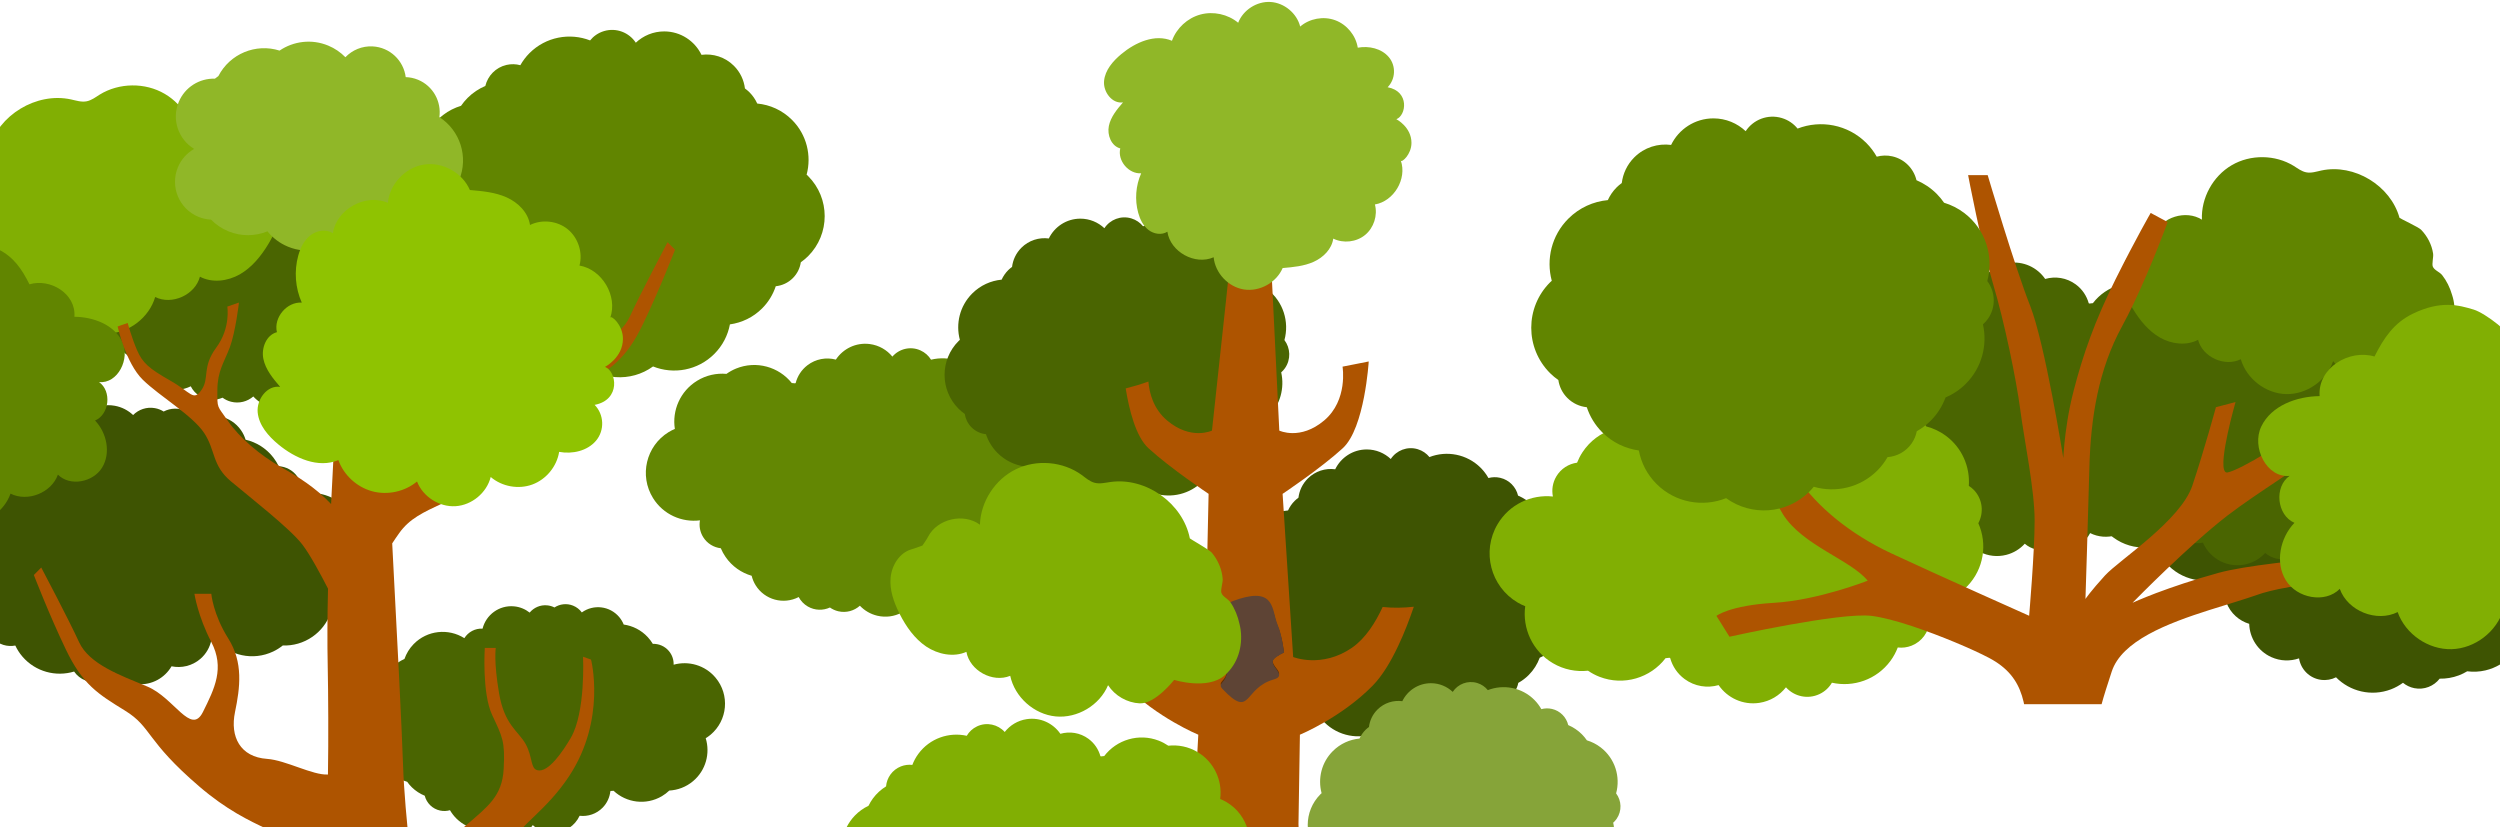
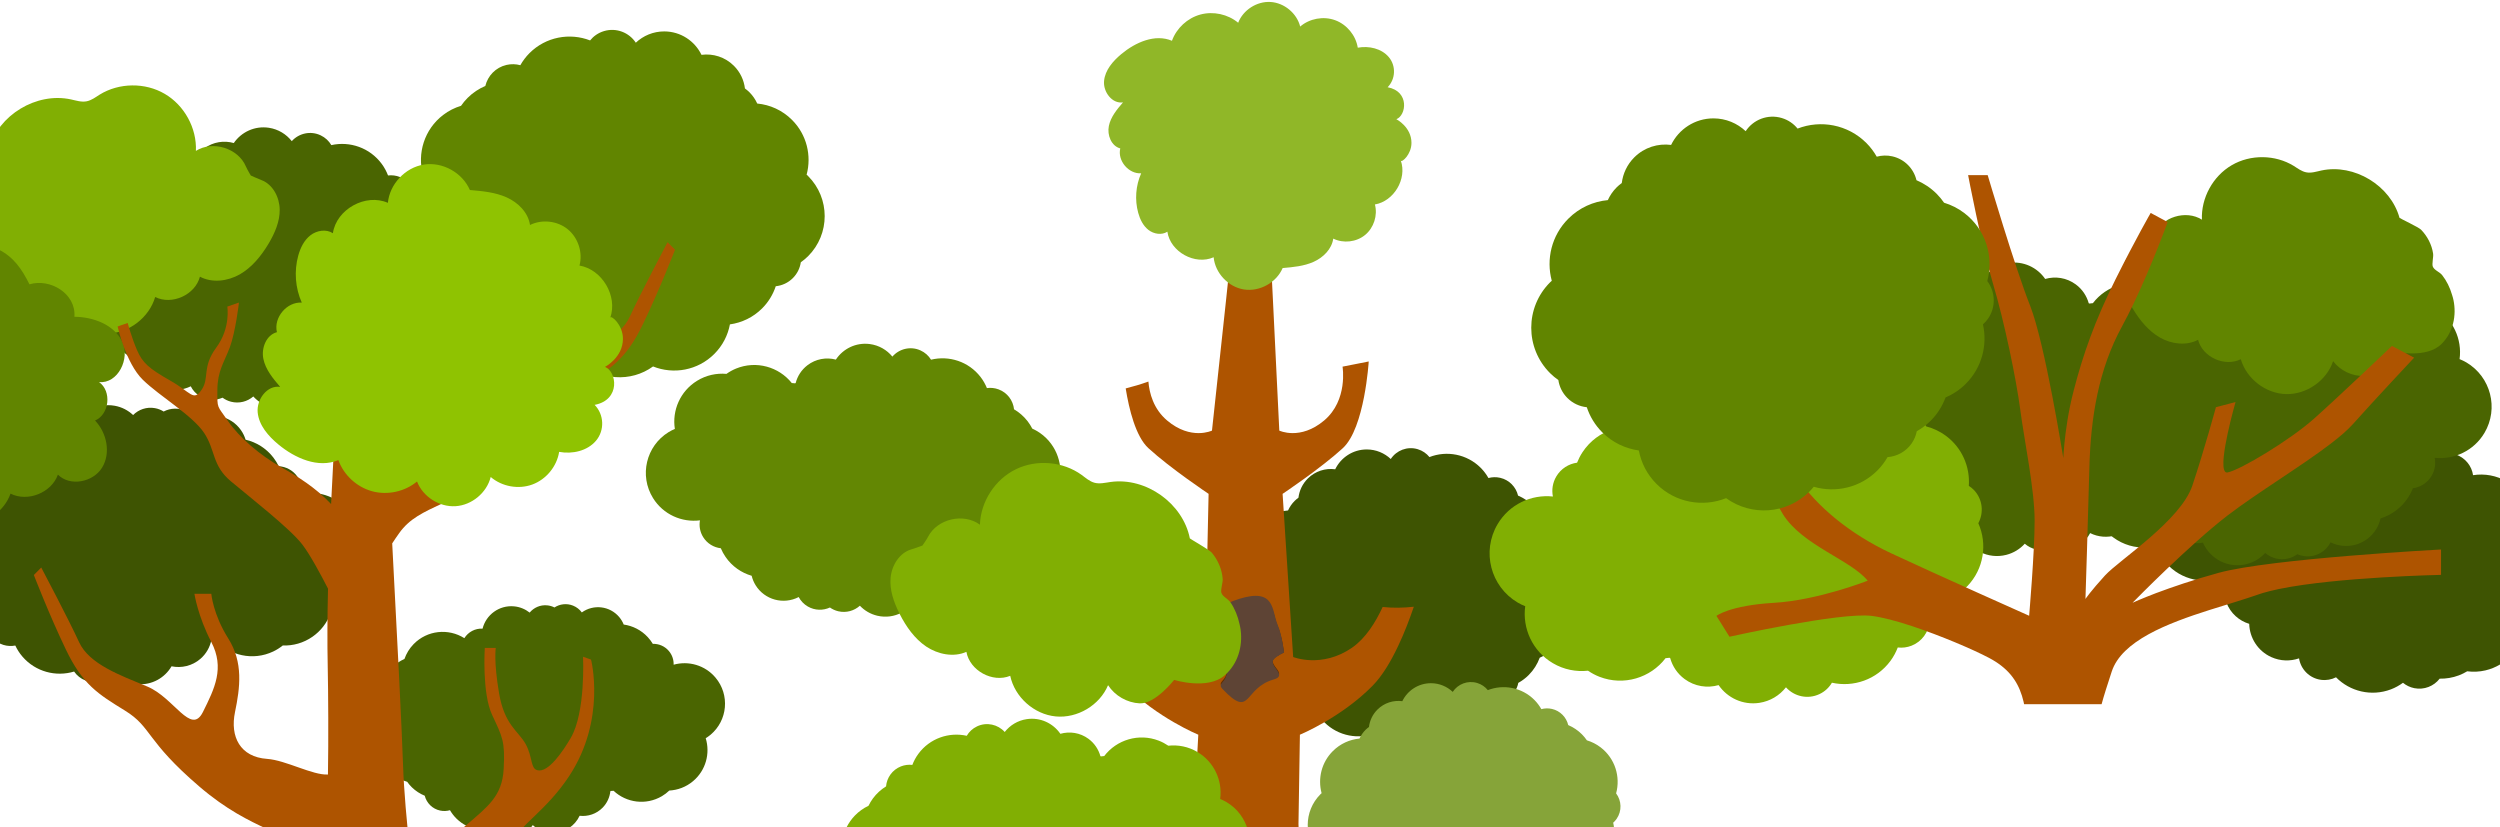
<svg xmlns="http://www.w3.org/2000/svg" width="1200" height="397" viewBox="0 0 1200 397" fill="none">
  <path d="M215 109.55C212.981 107.452 210.657 105.834 208.175 104.647C207.558 103.395 206.844 102.172 205.987 101.01C204.14 98.507 201.888 96.491 199.395 94.953C199.022 90.631 196.286 86.671 191.978 84.968C190.095 84.222 188.137 83.999 186.257 84.218C185.515 82.288 184.529 80.42 183.241 78.677C177.503 70.897 167.905 67.669 159.042 69.656C157.884 67.677 156.137 66.009 153.906 64.954C149.061 62.663 143.451 63.957 140.051 67.755C137.426 64.413 133.585 62.013 129.048 61.328C122.276 60.306 115.845 63.373 112.216 68.663C107.557 67.325 102.356 68.075 98.156 71.174C95.14 73.397 93.139 76.475 92.203 79.821C92.109 79.871 92.016 79.918 91.923 79.968C91.381 79.896 90.836 79.824 90.287 79.788C84.075 71.658 73.039 68.222 63.011 72.092C61.286 72.759 59.701 73.62 58.234 74.617C53.345 74.089 48.252 75.047 43.69 77.744C35.258 82.726 31.055 92.134 32.288 101.265C31.234 101.695 30.19 102.18 29.179 102.779C17.942 109.417 14.216 123.911 20.854 135.148C25.721 143.382 34.799 147.561 43.73 146.607C43.188 149.354 43.6 152.299 45.139 154.899C47.051 158.134 50.268 160.114 53.722 160.587C54.314 162.087 55.063 163.55 55.989 164.949C59.102 169.665 63.617 172.893 68.621 174.464C68.979 176.081 69.589 177.674 70.478 179.177C74.815 186.515 84.043 189.155 91.56 185.425C92.525 187.329 94.007 189.004 95.972 190.188C99.386 192.253 103.428 192.375 106.829 190.891C108.016 191.766 109.379 192.44 110.896 192.827C114.802 193.832 118.75 192.759 121.584 190.302C123.775 192.716 126.666 194.542 130.059 195.413C138.401 197.558 146.869 193.225 150.198 185.572C154.437 186.5 158.795 185.005 161.589 181.82C169.755 189.126 182.19 189.972 191.361 183.212C194.205 181.113 196.422 178.484 198.021 175.576C200.855 174.84 203.602 173.578 206.102 171.734C212.87 166.742 216.18 158.823 215.624 151.011C216.392 150.513 217.124 149.942 217.78 149.25C221.363 145.455 221.89 139.932 219.552 135.574C223.35 127.038 221.876 116.691 215 109.55Z" fill="#4A6501" />
  <path d="M-23.219 286.746C-21.049 288.686 -18.611 290.124 -16.046 291.125C-15.34 292.327 -14.533 293.492 -13.589 294.59C-11.563 296.946 -9.164 298.79 -6.563 300.138C-5.867 304.421 -2.844 308.165 1.582 309.539C3.515 310.141 5.488 310.217 7.342 309.858C8.228 311.727 9.351 313.516 10.764 315.159C17.069 322.486 26.882 324.986 35.569 322.343C36.874 324.233 38.739 325.761 41.042 326.647C46.045 328.569 51.543 326.858 54.649 322.816C57.519 325.955 61.528 328.056 66.101 328.401C72.93 328.913 79.113 325.373 82.338 319.825C87.083 320.808 92.212 319.674 96.168 316.271C99.008 313.828 100.776 310.611 101.458 307.2C101.548 307.143 101.637 307.089 101.727 307.032C102.272 307.064 102.821 307.093 103.37 307.085C110.173 314.725 121.435 317.329 131.144 312.716C132.816 311.924 134.333 310.945 135.721 309.84C140.638 310.001 145.641 308.664 149.988 305.633C158.026 300.031 161.512 290.34 159.597 281.323C160.615 280.814 161.619 280.254 162.584 279.583C173.294 272.12 175.923 257.39 168.459 246.68C162.99 238.833 153.621 235.346 144.791 236.967C145.125 234.188 144.493 231.283 142.765 228.804C140.616 225.72 137.263 223.988 133.78 223.776C133.077 222.323 132.22 220.921 131.194 219.594C127.737 215.125 122.992 212.245 117.884 211.054C117.404 209.469 116.679 207.927 115.679 206.492C110.805 199.498 101.404 197.558 94.188 201.844C93.083 200.015 91.48 198.458 89.432 197.422C85.871 195.618 81.832 195.797 78.554 197.533C77.306 196.747 75.893 196.181 74.354 195.905C70.384 195.194 66.528 196.561 63.885 199.222C61.517 196.98 58.498 195.374 55.051 194.76C46.572 193.247 38.452 198.2 35.708 206.083C31.412 205.474 27.176 207.292 24.63 210.678C15.939 204.003 3.472 204.089 -5.161 211.521C-7.84 213.827 -9.856 216.614 -11.229 219.633C-13.998 220.58 -16.645 222.044 -18.998 224.07C-25.375 229.558 -28.083 237.703 -26.942 245.45C-27.67 246.006 -28.359 246.626 -28.958 247.369C-32.247 251.421 -32.362 256.966 -29.7 261.141C-32.856 269.932 -30.611 280.139 -23.219 286.746Z" fill="#3E5402" />
  <path d="M134.257 100.628C134.329 106.342 131.926 111.84 129.013 116.79C128.906 116.973 128.795 117.152 128.687 117.335C125.229 123.012 120.861 128.399 115.072 131.713C109.283 134.988 101.823 135.935 95.963 132.807C93.707 141.544 82.531 146.601 74.486 142.563C71.61 152.426 61.93 159.89 51.625 160.109C41.361 160.327 31.314 153.301 28.076 143.546C24.471 148.312 18.503 151.153 12.571 151.009C5.147 150.791 -2.862 138.743 -2.862 138.743C-2.862 138.743 -18.988 142.527 -26.559 134.776C-32.272 128.952 -34.059 120.652 -32.419 112.791C-32.236 111.915 -31.982 111.008 -31.691 110.133C-30.673 106.604 -28.962 103.107 -26.742 100.306C-25.286 98.523 -22.811 97.903 -22.047 96.009C-21.502 94.736 -22.449 91.131 -22.194 89.492C-21.538 84.98 -19.282 80.683 -16.115 77.445C-14.913 76.207 -5.341 71.692 -5.305 71.512C-0.829 55.244 17.481 44.139 34.008 47.708C36.519 48.253 39.105 49.129 41.615 48.619C43.947 48.146 45.876 46.654 47.842 45.416C57.16 39.663 69.644 39.52 79.074 45.05C88.503 50.549 94.507 61.502 94.033 72.423C102.078 67.327 114.308 71.114 118.02 79.883C118.677 81.411 120.388 84.252 120.388 84.252C120.388 84.252 123.662 85.744 125.373 86.4C130.943 88.434 134.185 94.657 134.257 100.628Z" fill="#81AF03" />
  <path d="M189.236 372.192C191.159 373.623 193.264 374.624 195.437 375.255C196.105 376.191 196.851 377.084 197.704 377.916C199.54 379.699 201.642 381.033 203.873 381.951C204.755 385.412 207.514 388.26 211.24 389.063C212.868 389.415 214.489 389.332 215.989 388.902C216.853 390.369 217.904 391.753 219.184 392.998C224.891 398.543 233.122 399.873 240.051 397.069C241.26 398.521 242.902 399.64 244.857 400.196C249.1 401.405 253.483 399.601 255.732 396.057C258.314 398.421 261.757 399.852 265.534 399.795C271.172 399.716 275.982 396.359 278.216 391.574C282.179 392.033 286.3 390.724 289.295 387.643C291.444 385.43 292.656 382.665 292.968 379.817C293.036 379.767 293.108 379.713 293.176 379.659C293.628 379.645 294.076 379.631 294.528 379.584C300.668 385.351 310.094 386.657 317.715 382.163C319.028 381.392 320.201 380.477 321.255 379.469C325.297 379.24 329.304 377.776 332.646 374.972C338.826 369.789 340.971 361.587 338.74 354.334C339.54 353.843 340.322 353.309 341.06 352.688C349.292 345.784 350.371 333.511 343.463 325.279C338.403 319.247 330.466 317.073 323.343 319.053C323.414 316.75 322.679 314.412 321.083 312.511C319.096 310.14 316.216 308.964 313.347 309.046C312.665 307.906 311.858 306.819 310.919 305.808C307.755 302.397 303.652 300.385 299.381 299.782C298.871 298.516 298.161 297.308 297.236 296.203C292.727 290.827 284.876 289.926 279.274 293.968C278.234 292.552 276.803 291.393 275.049 290.694C271.997 289.474 268.697 289.919 266.14 291.583C265.057 291.031 263.859 290.669 262.575 290.558C259.268 290.267 256.205 291.673 254.236 294.047C252.131 292.383 249.538 291.289 246.665 291.038C239.603 290.418 233.308 295.077 231.633 301.741C228.065 301.558 224.726 303.358 222.886 306.321C215.268 301.486 205.057 302.472 198.518 309.197C196.488 311.284 195.043 313.716 194.139 316.295C191.937 317.274 189.875 318.669 188.096 320.502C183.268 325.469 181.647 332.345 183.153 338.614C182.597 339.124 182.077 339.683 181.64 340.336C179.24 343.901 179.556 348.456 182.042 351.68C180.101 359.112 182.691 367.314 189.236 372.192Z" fill="#4A6501" />
  <path d="M202.71 99.902C199.274 94.952 199.586 88.529 203.022 83.967C200.188 73.619 203.653 62.128 212.688 55.195C215.345 53.154 218.268 51.712 221.299 50.787C222.214 49.467 223.239 48.198 224.416 47.021C226.948 44.489 229.86 42.581 232.959 41.258C234.125 36.401 237.919 32.366 243.12 31.165C245.39 30.641 247.66 30.72 249.762 31.297C250.939 29.232 252.384 27.273 254.149 25.509C262.014 17.643 273.498 15.617 283.243 19.401C284.904 17.346 287.178 15.75 289.896 14.932C295.803 13.156 301.969 15.592 305.186 20.502C308.747 17.148 313.536 15.079 318.815 15.079C326.698 15.079 333.491 19.673 336.712 26.319C342.243 25.598 348.035 27.341 352.282 31.592C355.33 34.64 357.084 38.485 357.572 42.459C358.325 43.011 359.053 43.607 359.734 44.288C361.345 45.898 362.579 47.742 363.475 49.697C369.565 50.267 375.501 52.882 380.164 57.544C387.294 64.674 389.614 74.774 387.176 83.859C387.409 84.078 387.656 84.272 387.882 84.501C398.506 95.125 398.506 112.351 387.882 122.975C386.788 124.068 385.612 125.022 384.392 125.89C383.976 128.67 382.714 131.346 380.573 133.487C378.277 135.782 375.361 137.081 372.366 137.393C371.075 141.277 368.909 144.939 365.817 148.03C361.47 152.377 356.012 154.917 350.355 155.706C349.38 160.906 346.887 165.874 342.863 169.898C334.915 177.846 323.273 179.844 313.46 175.898C302.822 183.635 287.859 182.734 278.265 173.14C277.601 172.477 276.977 171.785 276.396 171.074C267.164 173.771 256.788 171.483 249.508 164.202C247.775 162.47 246.355 160.551 245.189 158.528C241.233 158.238 237.435 156.237 235 152.725C233.884 151.119 233.171 149.354 232.823 147.55C230.717 146.363 228.727 144.899 226.937 143.106C224.057 140.226 221.988 136.855 220.668 133.272C217.569 131.945 214.66 130.04 212.132 127.512C205.292 120.672 202.882 111.099 204.851 102.309C204.065 101.598 203.337 100.806 202.71 99.902Z" fill="#618500" />
-   <path d="M-108.501 190.155C-106.934 182.81 -97.87 177.43 -91.368 181.189C-94.685 179.255 -96.472 175.012 -95.532 171.29C-94.592 167.567 -91.009 164.68 -87.171 164.554C-94.678 159.504 -98.918 149.332 -95.639 140.904C-92.361 132.472 -80.773 127.967 -73.377 133.175C-70.684 126.242 -64.174 120.934 -56.84 119.689C-49.505 118.445 -40.14 122.469 -39.036 129.674C-40.427 128.046 -29.585 119.456 -24.826 118.021C-19.058 116.282 -11.939 114.284 -0.874 119.668C6.492 123.251 10.474 129.133 14.15 136.478C24.006 133.49 36.541 140.857 35.727 152.048C44.801 152.141 54.696 155.792 58.645 163.962C62.594 172.132 56.565 184.309 47.538 183.398C53.703 187.713 52.548 198.892 45.629 201.855C51.314 207.79 53.301 217.528 48.972 224.511C44.643 231.494 33.571 233.668 27.801 227.818C24.712 236.526 13.303 241.103 5.051 236.946C1.999 245.597 -6.986 251.776 -16.157 251.533C-25.324 251.289 -33.971 244.643 -36.561 235.841C-39.423 237.932 -42.526 240.109 -46.069 240.202C-49.613 240.292 -53.429 237.204 -52.654 233.747C-58.184 236.784 -65.386 236.501 -70.659 233.033C-75.931 229.565 -79.048 223.069 -78.452 216.786C-85.855 215.502 -93.43 213.809 -99.559 209.465C-105.693 205.122 -110.068 197.5 -108.501 190.155Z" fill="#618500" />
+   <path d="M-108.501 190.155C-106.934 182.81 -97.87 177.43 -91.368 181.189C-94.685 179.255 -96.472 175.012 -95.532 171.29C-94.592 167.567 -91.009 164.68 -87.171 164.554C-92.361 132.472 -80.773 127.967 -73.377 133.175C-70.684 126.242 -64.174 120.934 -56.84 119.689C-49.505 118.445 -40.14 122.469 -39.036 129.674C-40.427 128.046 -29.585 119.456 -24.826 118.021C-19.058 116.282 -11.939 114.284 -0.874 119.668C6.492 123.251 10.474 129.133 14.15 136.478C24.006 133.49 36.541 140.857 35.727 152.048C44.801 152.141 54.696 155.792 58.645 163.962C62.594 172.132 56.565 184.309 47.538 183.398C53.703 187.713 52.548 198.892 45.629 201.855C51.314 207.79 53.301 217.528 48.972 224.511C44.643 231.494 33.571 233.668 27.801 227.818C24.712 236.526 13.303 241.103 5.051 236.946C1.999 245.597 -6.986 251.776 -16.157 251.533C-25.324 251.289 -33.971 244.643 -36.561 235.841C-39.423 237.932 -42.526 240.109 -46.069 240.202C-49.613 240.292 -53.429 237.204 -52.654 233.747C-58.184 236.784 -65.386 236.501 -70.659 233.033C-75.931 229.565 -79.048 223.069 -78.452 216.786C-85.855 215.502 -93.43 213.809 -99.559 209.465C-105.693 205.122 -110.068 197.5 -108.501 190.155Z" fill="#618500" />
  <path d="M324.014 119.84C324.014 119.84 316.769 138.669 308.627 155.562C300.521 172.491 293.205 176.938 280.221 184.936C267.238 192.97 270.466 199.175 244.499 221.448C218.496 243.685 201.46 241.999 191.632 255.879C190.305 257.744 189.193 259.358 188.261 260.829C190.628 305.446 192.959 351.319 193.462 367.207C193.856 379.294 195.219 394.43 196.976 410.713C204.974 404.436 215.519 403.217 223.625 396.223C234.098 387.149 241.091 382.235 241.773 368.965C242.49 355.694 241.091 353.614 236.214 343.141C231.3 332.668 232.699 311.005 232.699 311.005H237.971C237.971 311.005 236.931 317.354 239.549 332.74C242.167 348.091 248.767 350.817 252.282 357.093C255.761 363.406 254.541 368.714 257.841 369.682C263.185 371.224 270.358 360.321 273.909 354.296C281.19 342.029 279.863 315.238 279.863 315.238L283.7 316.6C283.7 316.6 291.125 345.293 273.227 372.48C262.396 388.906 250.166 395.506 243.889 406.014C237.613 416.487 230.619 425.489 215.949 432.842C210.354 435.675 205.369 441.988 201.352 448.695C203.432 466.915 205.441 484.812 206.517 500.019C210.426 554.679 221.114 612.351 245.718 627.379C270.358 642.371 294.89 651.409 294.89 651.409C273.443 657.865 222.226 644.595 233.99 656.395C244.355 666.724 250.56 669.629 239.585 671.638C238.079 671.925 236.214 672.211 233.99 672.462C215.806 674.614 208.776 670.167 198.052 661.595C194.753 658.977 191.919 657.686 189.301 657.363C183.455 656.502 178.649 660.196 171.798 663.245C159.963 668.481 158.671 666.796 152.359 664.321C149.526 663.209 147.159 662.456 145.042 661.99C139.698 660.806 135.825 661.344 130.122 662.815C111.042 667.692 86.258 671.458 102.721 659.658C105.984 657.327 107.849 655.498 108.603 654.063C111.687 648.325 97.305 649.437 88.733 651.983C78.009 655.211 60.506 655.319 48.706 654.243C48.706 654.243 78.117 640.398 105.984 623.254C133.816 606.146 142.89 560.597 145.903 538.288C152.897 486.605 151.391 462.611 154.081 430.152C154.332 427.247 154.547 424.342 154.762 421.437C153.471 419.177 151.534 416.128 148.629 412.04C138.766 398.16 121.73 399.845 95.763 377.608C69.76 355.336 73.024 349.131 60.004 341.097C47.021 333.099 39.704 328.651 31.598 311.723C23.493 294.83 16.248 276 16.248 276L19.799 272.414C19.799 272.414 33.069 297.52 37.947 308.208C42.824 318.86 57.888 324.204 70.728 329.548C83.568 334.892 91.674 353.184 97.377 341.814C103.043 330.445 107.921 320.653 101.429 308.172C94.938 295.726 93.324 285.038 93.324 285.038H101.429C101.429 285.038 102.254 294.83 109.535 306.414C116.852 317.963 115.238 330.05 112.799 341.814C110.36 353.578 115.238 363.37 128.221 364.266C137.152 364.876 150.171 372.229 157.416 371.762C157.703 355.156 157.56 332.238 157.309 320.079C157.058 308.28 157.129 295.44 157.452 282.564C154.045 275.893 148.808 266.173 145.114 261.367C139.232 253.692 119.972 238.7 110.826 231.024C101.681 223.349 103.545 216.212 97.986 207.819C92.427 199.39 76.718 190.281 68.54 182.282C60.363 174.284 56.453 156.71 56.453 156.71L61.295 155.024C61.295 155.024 63.125 161.946 65.779 168.079C68.433 174.213 71.553 176.903 81.631 182.641C91.746 188.344 92.822 192.863 96.731 187.16C100.676 181.457 96.803 176.329 103.797 166.86C110.826 157.391 109.105 147.17 109.105 147.17L114.7 145.233C114.7 145.233 113.086 159.292 110.288 166.788C107.455 174.248 104.406 178.014 104.335 187.232C104.299 196.449 104.119 194.369 109.535 202.224C114.951 210.114 124.922 218.579 135 224.281C142.783 228.657 151.355 233.929 158.923 241.928C160.465 209.325 162.366 183.251 161.577 181.816L182.738 159.149C182.738 159.149 184.423 195.983 185.965 224.174C193.426 224.604 200.85 215.351 208.812 214.813C221.796 213.916 229.865 197.418 227.426 185.654C225.023 173.89 223.374 161.803 230.69 150.254C238.007 138.669 238.796 128.878 238.796 128.878H246.938C246.938 128.878 245.324 139.566 238.796 152.012C232.304 164.493 237.182 174.284 242.885 185.654C248.552 197.023 256.657 178.732 269.533 173.388C282.373 168.044 297.437 162.7 302.279 152.047C307.157 141.359 320.427 116.253 320.427 116.253L324.014 119.84Z" fill="#AE5400" />
-   <path d="M85.391 80.299C87.002 76.419 89.806 73.406 93.196 71.477C85.617 66.907 82.296 57.378 85.789 48.956C88.77 41.772 95.821 37.529 103.163 37.759C103.701 37.314 104.26 36.902 104.831 36.504C110.332 25.837 122.76 20.669 134.194 24.284C140.851 19.772 149.57 18.578 157.553 21.888C160.753 23.215 163.518 25.138 165.788 27.469C169.074 24.044 173.761 22.006 178.869 22.272C187.165 22.706 193.735 29.058 194.743 37.017C196.719 37.081 198.713 37.479 200.65 38.282C207.913 41.295 211.941 48.784 210.904 56.223C220.782 62.567 225.025 75.242 220.369 86.465C216.714 95.277 208.551 100.836 199.664 101.615C194.449 107.493 186.684 110.585 178.829 109.828C175.454 113.511 170.067 114.928 165.175 112.981C158.314 119.874 147.719 122.342 138.179 118.386C134.205 116.739 130.894 114.171 128.38 111.037C122.552 113.422 115.82 113.597 109.547 110.997C106.351 109.674 103.586 107.751 101.316 105.42C99.275 105.323 97.22 104.896 95.226 104.071C85.947 100.223 81.543 89.578 85.391 80.299Z" fill="#90B728" />
  <path d="M286.072 211.553C281.897 216.47 274.735 218.07 268.39 216.901C267.282 223.905 262.164 230.128 255.507 232.57C248.85 235.013 240.92 233.575 235.544 228.952C233.636 236.544 226.466 242.495 218.651 242.972C210.839 243.449 202.996 238.42 200.173 231.118C194.298 236.006 185.991 237.81 178.617 235.802C171.243 233.793 164.999 228.03 162.41 220.839C152.783 224.917 141.629 219.981 133.588 213.303C128.767 209.301 124.263 204.154 123.682 197.917C123.101 191.68 128.294 184.754 134.484 185.704C131.041 181.691 127.476 177.437 126.415 172.258C125.353 167.079 127.806 160.77 132.924 159.45C131.224 152.464 137.677 144.778 144.853 145.248C141.726 138.221 141.116 130.105 143.16 122.691C144.186 118.976 145.958 115.31 148.999 112.947C152.044 110.583 156.556 109.841 159.788 111.939C161.466 100.433 175.551 92.654 186.182 97.359C187.035 88.346 194.524 80.388 203.469 78.989C212.414 77.59 221.976 82.884 225.537 91.205C231.548 91.725 237.696 92.277 243.201 94.748C248.707 97.219 253.552 102.018 254.402 107.994C260.177 105.142 267.579 105.992 272.558 110.074C277.536 114.155 279.82 121.253 278.156 127.472C289.009 129.327 296.545 142.066 292.94 152.471C293.392 151.169 299.009 155.95 299.009 162.603C299.009 171.674 290.39 176.103 290.39 176.103C296.039 178.241 298.04 191.941 285.419 194.337C289.96 198.939 290.322 206.55 286.072 211.553Z" fill="#8FC301" />
  <path d="M502.24 210.363C500.231 208.363 497.933 206.835 495.49 205.728C494.865 204.519 494.142 203.345 493.286 202.23C491.438 199.833 489.198 197.915 486.74 196.464C486.291 192.266 483.548 188.468 479.311 186.897C477.459 186.211 475.544 186.028 473.719 186.281C472.957 184.418 471.956 182.62 470.671 180.952C464.922 173.498 455.5 170.546 446.898 172.652C445.73 170.749 443.995 169.162 441.798 168.18C437.03 166.043 431.583 167.412 428.343 171.178C425.717 167.977 421.922 165.72 417.486 165.143C410.862 164.281 404.656 167.388 401.217 172.609C396.649 171.4 391.596 172.23 387.559 175.326C384.663 177.548 382.772 180.577 381.923 183.852C381.834 183.903 381.744 183.95 381.654 184C381.122 183.942 380.591 183.884 380.055 183.86C373.838 176.075 363.009 172.948 353.309 176.909C351.64 177.591 350.108 178.461 348.701 179.459C343.922 179.041 338.978 180.075 334.582 182.784C326.457 187.798 322.545 197.03 323.929 205.887C322.909 206.328 321.9 206.819 320.927 207.42C310.102 214.098 306.753 228.27 313.447 239.069C318.352 246.983 327.29 250.87 335.977 249.767C335.504 252.449 335.965 255.307 337.513 257.802C339.44 260.913 342.617 262.776 345.993 263.166C346.599 264.613 347.361 266.02 348.291 267.365C351.421 271.891 355.888 274.944 360.793 276.371C361.176 277.938 361.801 279.474 362.696 280.921C367.069 287.973 376.12 290.359 383.373 286.581C384.35 288.418 385.831 290.016 387.766 291.131C391.139 293.073 395.082 293.116 398.364 291.603C399.537 292.429 400.885 293.057 402.37 293.408C406.196 294.309 410.026 293.186 412.742 290.741C414.927 293.045 417.78 294.765 421.105 295.548C429.281 297.47 437.452 293.092 440.548 285.579C444.702 286.398 448.919 284.862 451.584 281.708C459.689 288.655 471.835 289.236 480.64 282.476C483.372 280.379 485.482 277.778 486.983 274.921C489.73 274.149 492.383 272.87 494.787 271.026C501.29 266.036 504.362 258.269 503.662 250.679C504.401 250.176 505.104 249.611 505.729 248.924C509.149 245.162 509.555 239.782 507.191 235.587C510.724 227.213 509.082 217.178 502.24 210.363Z" fill="#638703" />
-   <path d="M616.793 176.714C619.698 172.527 619.437 167.093 616.529 163.233C618.924 154.481 615.994 144.761 608.352 138.895C606.103 137.169 603.63 135.95 601.067 135.166C600.293 134.049 599.425 132.976 598.43 131.981C596.29 129.841 593.826 128.223 591.201 127.104C590.215 122.995 587.005 119.58 582.607 118.566C580.685 118.121 578.766 118.189 576.99 118.678C575.995 116.93 574.772 115.272 573.279 113.779C566.623 107.123 556.91 105.409 548.667 108.61C547.261 106.871 545.339 105.521 543.037 104.83C538.039 103.328 532.823 105.39 530.105 109.543C527.091 106.706 523.041 104.955 518.575 104.955C511.906 104.955 506.161 108.843 503.433 114.463C498.755 113.854 493.857 115.331 490.261 118.923C487.683 121.502 486.199 124.755 485.785 128.115C485.148 128.581 484.532 129.085 483.953 129.66C482.591 131.023 481.546 132.581 480.787 134.236C475.636 134.718 470.613 136.929 466.669 140.873C460.638 146.904 458.672 155.448 460.738 163.137C460.539 163.321 460.33 163.485 460.137 163.678C451.148 172.667 451.148 187.239 460.137 196.225C461.064 197.152 462.059 197.957 463.092 198.691C463.444 201.043 464.51 203.307 466.321 205.117C468.265 207.061 470.728 208.159 473.263 208.421C474.355 211.708 476.187 214.803 478.802 217.419C482.482 221.098 487.098 223.245 491.882 223.91C492.709 228.308 494.815 232.513 498.22 235.916C504.945 242.641 514.795 244.33 523.094 240.992C532.092 247.536 544.751 246.774 552.866 238.659C553.429 238.096 553.955 237.515 554.446 236.911C562.256 239.191 571.034 237.257 577.192 231.098C578.657 229.633 579.858 228.01 580.844 226.296C584.19 226.05 587.403 224.358 589.466 221.385C590.408 220.025 591.011 218.532 591.307 217.008C593.086 216.004 594.772 214.766 596.287 213.248C598.722 210.812 600.473 207.96 601.59 204.928C604.212 203.808 606.672 202.194 608.812 200.054C614.6 194.269 616.638 186.169 614.974 178.732C615.645 178.151 616.261 177.479 616.793 176.714Z" fill="#4A6501" />
  <path d="M754.261 287.495C757.166 283.309 756.905 277.875 753.996 274.015C756.391 265.262 753.461 255.543 745.819 249.677C743.571 247.95 741.098 246.731 738.535 245.947C737.76 244.831 736.893 243.758 735.897 242.762C733.757 240.622 731.294 239.008 728.669 237.885C727.683 233.776 724.473 230.361 720.075 229.347C718.153 228.902 716.234 228.971 714.458 229.459C713.462 227.711 712.24 226.053 710.747 224.56C704.091 217.904 694.377 216.19 686.135 219.391C684.729 217.652 682.807 216.302 680.505 215.612C675.507 214.11 670.291 216.172 667.572 220.324C664.558 217.488 660.509 215.736 656.042 215.736C649.374 215.736 643.629 219.624 640.901 225.245C636.223 224.635 631.324 226.109 627.729 229.705C625.15 232.283 623.667 235.537 623.253 238.896C622.615 239.363 622 239.866 621.421 240.442C620.059 241.804 619.014 243.363 618.258 245.017C613.107 245.499 608.084 247.711 604.14 251.655C598.109 257.686 596.143 266.23 598.208 273.919C598.009 274.102 597.801 274.267 597.608 274.46C588.619 283.449 588.619 298.021 597.608 307.006C598.535 307.933 599.53 308.739 600.563 309.473C600.914 311.824 601.981 314.089 603.795 315.899C605.735 317.843 608.202 318.941 610.737 319.202C611.829 322.49 613.661 325.585 616.276 328.2C619.956 331.88 624.572 334.026 629.355 334.692C630.183 339.09 632.289 343.295 635.694 346.698C642.419 353.422 652.269 355.111 660.568 351.774C669.566 358.318 682.225 357.556 690.34 349.441C690.903 348.878 691.429 348.296 691.92 347.693C699.73 349.973 708.508 348.038 714.666 341.88C716.131 340.415 717.332 338.791 718.318 337.077C721.664 336.832 724.877 335.136 726.94 332.166C727.882 330.807 728.485 329.314 728.781 327.79C730.56 326.785 732.246 325.547 733.76 324.033C736.196 321.597 737.947 318.745 739.064 315.712C741.686 314.593 744.146 312.978 746.286 310.838C752.074 305.053 754.112 296.954 752.447 289.517C753.113 288.932 753.729 288.26 754.261 287.495Z" fill="#3E5402" />
  <path d="M696.333 380.311L690.05 378.445C690.05 378.445 671.201 414.09 655.743 423.327C640.409 432.472 624.546 433.063 624.546 433.063L623.768 409.642L623.582 404.759L623.333 397.543L623.271 395.459L623.955 352.66C623.955 352.66 643.768 344.48 658.853 329.146C663.488 324.418 667.593 317.544 671.015 310.266C671.077 310.173 671.108 310.111 671.139 310.017C674.156 303.703 676.644 297.047 678.635 291.231C673.658 291.791 668.651 291.884 663.674 291.355C660.346 298.571 655.556 306.347 648.993 310.888C634.468 320.935 620.72 315.367 620.72 315.367L616.863 255.897C616.863 255.866 616.863 255.866 616.863 255.866L615.65 237.049C615.65 237.049 634.126 224.7 644.546 215.121C655.059 205.478 656.987 173.504 656.987 173.504L652.135 174.468L644.421 175.992C644.421 175.992 647.158 192.073 635.588 201.839C624.111 211.513 614.064 206.691 614.064 206.691C614.064 206.691 608.092 83.646 607.532 74.191C603.582 73.973 599.632 73.755 595.651 73.506C594.998 85.388 581.748 206.691 581.748 206.691C581.748 206.691 571.67 211.513 560.224 201.839C553.633 196.275 551.689 188.67 551.232 183.149C547.661 184.428 544.022 185.516 540.333 186.443C541.948 196.458 545.142 209.534 551.232 215.121C561.652 224.7 580.127 237.049 580.127 237.049L578.416 315.367C578.416 315.367 564.669 320.935 550.143 310.888C535.462 300.717 529.584 274.342 529.584 274.342H515.494C515.494 274.342 524.981 313.594 540.284 329.146C555.369 344.48 575.182 352.66 575.182 352.66L571.916 413.125L571.232 433.063C571.232 433.063 555.369 432.472 540.066 423.327C524.607 414.09 505.759 378.445 505.759 378.445L495.432 381.493C495.432 381.493 505.012 420.124 529.802 442.394H529.833C532.103 444.478 534.529 446.375 537.08 448.117C560.75 464.166 565.944 459.283 567.903 466.157C568.121 466.934 568.215 468.583 568.215 470.978V472.004C568.183 473.497 568.152 475.177 568.059 477.043C567.935 480.807 567.686 485.285 567.344 490.2C567.281 491.413 567.188 492.657 567.095 493.932C566.97 495.519 566.877 497.136 566.753 498.784C566.69 499.78 566.597 500.775 566.535 501.801C565.944 509.733 565.26 518.037 564.575 525.751C563.331 539.872 558.883 547.71 548.713 556.73C538.573 565.719 529.615 567.616 529.615 567.616C529.615 567.616 533.223 572.78 543.892 571.38C544.638 571.287 545.385 571.162 546.069 571.038C546.1 571.038 546.1 571.038 546.131 571.038C555.524 569.514 561.683 566.87 568.899 569.483C571.48 570.416 573.253 571.349 574.902 572.282C578.261 574.117 581.122 575.921 589.147 577.476C601.122 579.84 607.405 583.604 607.405 583.604C607.405 583.604 611.386 581.551 613.439 578.254C614.496 576.605 615.056 574.615 614.372 572.406C612.319 565.812 621.837 563.355 627.715 568.083C629.084 569.203 631.168 569.856 633.594 570.198C641.525 571.442 653.282 569.607 656.766 569.949C661.338 570.416 676.859 569.949 676.859 569.949C676.859 569.949 665.631 564.195 652.194 556.73C638.757 549.265 631.572 529.857 631.572 529.857C631.479 528.613 631.355 527.337 631.23 526.031C630.67 519.561 630.11 512.594 629.582 505.845C629.457 504.476 629.364 503.139 629.271 501.801C627.964 484.415 627.093 468.925 627.902 466.157C628.866 462.704 630.67 462.207 635.149 460.589C639.659 458.941 646.844 456.141 658.694 448.117C667.87 441.927 675.304 433.343 681.213 424.416C681.213 424.416 681.245 424.416 681.245 424.354C694.806 403.825 700.373 381.493 700.373 381.493L696.333 380.311Z" fill="#AE5400" />
  <path d="M613.267 300.455C610.354 293.968 612.28 283.453 594.806 288.632C577.332 293.81 586.755 299.159 584.96 311.84C583.166 324.521 589.972 319.027 588.653 323.663C587.671 327.114 584.403 327.399 586.806 329.793C600.785 343.72 596.573 329.422 611.421 325.414C618.39 323.533 608.682 319.235 611.421 316.219C612.807 314.692 616.344 313.154 616.344 313.154C616.344 313.154 615.42 305.248 613.267 300.455Z" fill="#5F2E00" />
  <path d="M613.266 299.888C610.353 293.069 612.279 282.015 594.805 287.459C577.331 292.903 586.754 298.526 584.959 311.857C583.165 325.189 589.97 319.413 588.651 324.287C587.669 327.915 584.402 328.215 586.805 330.732C600.784 345.372 596.571 330.341 611.42 326.128C618.389 324.151 608.681 319.632 611.42 316.461C612.806 314.856 616.343 313.238 616.343 313.238C616.343 313.238 615.419 304.928 613.266 299.888Z" fill="#5E4435" />
  <path d="M410.332 391.473C412.27 389.461 414.5 387.906 416.883 386.767C417.474 385.564 418.161 384.391 418.982 383.275C420.752 380.873 422.917 378.936 425.309 377.458C425.666 373.309 428.291 369.511 432.428 367.875C434.235 367.16 436.117 366.945 437.921 367.157C438.633 365.306 439.582 363.511 440.814 361.838C446.319 354.373 455.535 351.275 464.039 353.179C465.152 351.278 466.826 349.68 468.969 348.666C473.619 346.467 479.003 347.708 482.265 351.356C484.785 348.146 488.474 345.845 492.825 345.188C499.322 344.205 505.493 347.148 508.98 352.227C513.45 350.945 518.442 351.661 522.473 354.634C525.365 356.768 527.288 359.72 528.187 362.933C528.277 362.979 528.367 363.026 528.454 363.073C528.977 363.004 529.496 362.936 530.025 362.902C535.987 355.098 546.578 351.801 556.201 355.515C557.856 356.152 559.38 356.983 560.786 357.938C565.48 357.431 570.366 358.351 574.742 360.939C582.835 365.723 586.869 374.749 585.684 383.514C586.698 383.928 587.7 384.394 588.667 384.966C599.451 391.34 603.028 405.249 596.658 416.033C591.989 423.936 583.274 427.945 574.705 427.031C575.224 429.665 574.826 432.493 573.352 434.987C571.517 438.091 568.431 439.995 565.116 440.446C564.546 441.886 563.828 443.289 562.942 444.632C559.953 449.158 555.62 452.256 550.817 453.764C550.472 455.316 549.887 456.844 549.035 458.287C544.874 465.329 536.015 467.864 528.802 464.28C527.875 466.109 526.451 467.714 524.569 468.853C521.291 470.834 517.412 470.952 514.15 469.528C513.011 470.367 511.702 471.011 510.246 471.388C506.498 472.352 502.707 471.322 499.988 468.965C497.885 471.279 495.111 473.033 491.855 473.87C483.849 475.929 475.721 471.77 472.527 464.427C468.459 465.319 464.275 463.885 461.594 460.825C453.756 467.839 441.821 468.65 433.022 462.159C430.291 460.144 428.164 457.624 426.631 454.831C423.912 454.125 421.274 452.915 418.876 451.145C412.379 446.352 409.203 438.751 409.738 431.255C409.001 430.776 408.298 430.231 407.67 429.563C404.23 425.921 403.723 420.62 405.968 416.437C402.317 408.257 403.732 398.329 410.332 391.473Z" fill="#81AF03" />
  <path d="M666.61 27.392C663.095 23.256 657.067 21.906 651.73 22.892C650.797 16.997 646.489 11.76 640.887 9.704C635.285 7.648 628.61 8.858 624.088 12.749C622.48 6.36 616.449 1.352 609.874 0.948C603.298 0.544 596.698 4.78 594.322 10.923C589.377 6.811 582.388 5.29 576.179 6.979C569.974 8.668 564.718 13.52 562.54 19.573C554.438 16.139 545.054 20.294 538.286 25.915C534.23 29.283 530.439 33.616 529.95 38.863C529.462 44.114 533.832 49.939 539.042 49.14C536.146 52.518 533.144 56.098 532.252 60.455C531.359 64.813 533.421 70.122 537.732 71.233C536.298 77.111 541.732 83.581 547.769 83.186C545.138 89.098 544.625 95.929 546.345 102.168C547.206 105.294 548.699 108.379 551.259 110.367C553.822 112.355 557.62 112.98 560.338 111.216C561.75 120.899 573.604 127.446 582.552 123.486C583.271 131.069 589.572 137.769 597.103 138.945C604.63 140.121 612.676 135.667 615.674 128.665C620.735 128.227 625.908 127.763 630.539 125.682C635.173 123.602 639.251 119.564 639.963 114.535C644.822 116.933 651.055 116.221 655.244 112.784C659.434 109.35 661.356 103.378 659.957 98.143C669.092 96.582 675.431 85.861 672.398 77.105C672.777 78.2 677.505 74.178 677.505 68.576C677.505 60.944 670.252 57.217 670.252 57.217C675.007 55.42 676.69 43.889 666.068 41.871C669.882 38.008 670.186 31.604 666.61 27.392Z" fill="#90B728" />
  <path d="M427.481 277.407C426.976 283.192 428.997 288.942 431.576 294.174C431.673 294.368 431.769 294.561 431.866 294.751C434.943 300.763 438.966 306.55 444.584 310.343C450.206 314.096 457.696 315.62 463.871 312.891C465.502 321.911 476.447 327.877 484.904 324.393C487.078 334.604 496.331 342.891 506.753 343.887C517.143 344.882 527.853 338.523 531.871 328.883C535.166 333.986 541.003 337.311 547.028 337.612C554.57 337.951 563.595 326.347 563.595 326.347C563.595 326.347 579.656 331.396 587.911 324.113C594.143 318.643 596.576 310.369 595.506 302.282C595.387 301.384 595.198 300.442 594.968 299.537C594.2 295.883 592.731 292.216 590.689 289.208C589.347 287.292 586.884 286.479 586.253 284.504C585.796 283.173 587.026 279.592 586.89 277.913C586.566 273.292 584.601 268.768 581.636 265.251C580.51 263.906 571.149 258.614 571.124 258.426C567.811 241.606 550.087 228.978 533.07 231.349C530.483 231.712 527.797 232.405 525.29 231.699C522.965 231.046 521.121 229.386 519.221 227.984C510.21 221.456 497.565 220.366 487.591 225.26C477.623 230.119 470.709 240.766 470.368 251.865C462.598 246.096 449.917 249.008 445.492 257.618C444.714 259.119 442.764 261.865 442.764 261.865C442.764 261.865 439.332 263.129 437.547 263.667C431.757 265.304 428.005 271.366 427.481 277.407Z" fill="#81AF03" />
  <path d="M775.974 393.057C778.611 389.26 778.372 384.327 775.734 380.824C777.908 372.881 775.249 364.06 768.313 358.738C766.273 357.17 764.027 356.063 761.704 355.354C761.001 354.34 760.214 353.366 759.312 352.464C757.368 350.52 755.134 349.055 752.752 348.038C751.856 344.309 748.942 341.211 744.951 340.29C743.206 339.889 741.464 339.948 739.853 340.393C738.948 338.807 737.841 337.304 736.488 335.948C730.448 329.908 721.636 328.353 714.153 331.258C712.877 329.681 711.132 328.455 709.045 327.827C704.51 326.465 699.777 328.334 697.31 332.104C694.576 329.529 690.9 327.939 686.85 327.939C680.797 327.939 675.584 331.466 673.108 336.567C668.863 336.014 664.418 337.354 661.155 340.614C658.813 342.956 657.47 345.908 657.093 348.956C656.515 349.382 655.955 349.836 655.432 350.359C654.194 351.596 653.249 353.009 652.561 354.511C647.887 354.949 643.33 356.956 639.75 360.536C634.276 366.01 632.493 373.761 634.369 380.737C634.189 380.905 633.999 381.055 633.825 381.229C625.669 389.384 625.669 402.609 633.825 410.765C634.664 411.604 635.57 412.335 636.506 413.004C636.826 415.138 637.794 417.194 639.436 418.836C641.199 420.6 643.436 421.595 645.737 421.834C646.729 424.817 648.391 427.626 650.764 429.999C654.101 433.336 658.291 435.287 662.633 435.89C663.382 439.881 665.295 443.697 668.384 446.786C674.486 452.888 683.422 454.421 690.956 451.392C699.123 457.33 710.607 456.639 717.972 449.274C718.482 448.764 718.961 448.235 719.406 447.688C726.491 449.756 734.46 448.002 740.046 442.412C741.374 441.084 742.466 439.61 743.362 438.055C746.398 437.834 749.315 436.294 751.184 433.598C752.04 432.366 752.587 431.01 752.855 429.626C754.469 428.714 755.999 427.592 757.374 426.214C759.582 424.005 761.175 421.418 762.186 418.665C764.565 417.648 766.798 416.183 768.739 414.242C773.989 408.992 775.84 401.642 774.328 394.896C774.932 394.361 775.489 393.751 775.974 393.057Z" fill="#86A439" />
  <g clip-path="url(#clip0_3_526)">
    <path d="M874.299 176.618C876.41 174.427 878.837 172.737 881.428 171.494C882.07 170.186 882.82 168.909 883.716 167.693C885.644 165.08 888 162.972 890.601 161.363C890.992 156.847 893.85 152.711 898.351 150.929C900.32 150.151 902.366 149.915 904.328 150.148C905.106 148.133 906.135 146.18 907.477 144.357C913.473 136.232 923.501 132.856 932.761 134.933C933.973 132.862 935.795 131.123 938.127 130.02C943.186 127.627 949.051 128.975 952.603 132.946C955.347 129.452 959.361 126.948 964.098 126.232C971.172 125.162 977.89 128.367 981.684 133.895C986.551 132.5 991.982 133.278 996.372 136.517C999.521 138.839 1001.61 142.054 1002.59 145.55C1002.69 145.603 1002.79 145.65 1002.89 145.702C1003.45 145.628 1004.02 145.554 1004.59 145.516C1011.08 137.022 1022.61 133.43 1033.09 137.475C1034.89 138.169 1036.55 139.072 1038.08 140.113C1043.19 139.561 1048.51 140.566 1053.27 143.381C1062.09 148.588 1066.48 158.415 1065.19 167.957C1066.29 168.406 1067.38 168.915 1068.44 169.538C1080.18 176.476 1084.07 191.616 1077.14 203.358C1072.05 211.961 1062.56 216.329 1053.23 215.33C1053.8 218.198 1053.37 221.276 1051.76 223.992C1049.76 227.374 1046.41 229.441 1042.79 229.934C1042.17 231.503 1041.39 233.031 1040.43 234.491C1037.17 239.417 1032.45 242.79 1027.23 244.433C1026.85 246.122 1026.22 247.784 1025.29 249.359C1020.76 257.025 1011.12 259.784 1003.26 255.884C1002.26 257.874 1000.71 259.623 998.653 260.863C995.085 263.02 990.863 263.15 987.311 261.597C986.071 262.512 984.645 263.215 983.06 263.622C978.981 264.672 974.855 263.55 971.894 260.983C969.604 263.504 966.584 265.413 963.041 266.325C954.327 268.566 945.48 264.04 942.002 256.042C937.572 257.012 933.018 255.453 930.098 252.124C921.564 259.759 908.572 260.642 898.993 253.578C896.02 251.383 893.704 248.639 892.033 245.602C889.073 244.833 886.205 243.515 883.592 241.587C876.518 236.37 873.062 228.096 873.644 219.934C872.845 219.41 872.079 218.818 871.394 218.092C867.649 214.128 867.097 208.359 869.543 203.802C865.575 194.892 867.116 184.083 874.299 176.618Z" fill="#4A6501" />
    <path d="M1193.02 321.784C1190.06 322.482 1187.1 322.584 1184.25 322.221C1183 322.971 1181.68 323.641 1180.26 324.174C1177.22 325.324 1174.1 325.82 1171.04 325.758C1168.27 329.342 1163.62 331.267 1158.87 330.321C1156.8 329.909 1154.95 328.995 1153.43 327.736C1151.68 329.007 1149.76 330.089 1147.64 330.892C1138.2 334.469 1127.94 331.865 1121.29 325.101C1119.15 326.183 1116.67 326.654 1114.11 326.319C1108.56 325.588 1104.37 321.273 1103.54 316.009C1099.34 317.457 1094.61 317.385 1090.24 315.417C1083.72 312.478 1079.81 306.145 1079.62 299.443C1074.77 297.976 1070.63 294.374 1068.7 289.275C1067.32 285.614 1067.3 281.779 1068.37 278.31C1068.32 278.214 1068.26 278.121 1068.21 278.025C1067.69 277.78 1067.18 277.535 1066.67 277.253C1056.61 280.871 1044.98 277.634 1038.37 268.555C1037.23 266.992 1036.33 265.337 1035.61 263.632C1031.02 261.326 1027.09 257.596 1024.61 252.649C1020.04 243.498 1021.68 232.859 1027.93 225.54C1027.25 224.563 1026.61 223.546 1026.06 222.449C1019.96 210.254 1024.9 195.421 1037.09 189.317C1046.03 184.847 1056.37 186.322 1063.67 192.218C1064.75 189.5 1066.78 187.15 1069.6 185.739C1073.11 183.982 1077.06 184.065 1080.36 185.609C1081.73 184.63 1083.22 183.768 1084.82 183.064C1090.22 180.69 1096.02 180.414 1101.3 181.871C1102.53 180.655 1103.97 179.602 1105.6 178.786C1113.56 174.8 1123.16 177.714 1127.64 185.247C1129.57 184.121 1131.82 183.492 1134.21 183.563C1138.38 183.684 1142 185.867 1144.14 189.097C1145.68 189.001 1147.25 189.183 1148.81 189.701C1152.81 191.031 1155.66 194.212 1156.76 197.972C1160.05 197.095 1163.62 197.129 1167.09 198.288C1175.63 201.131 1180.61 209.73 1179.2 218.335C1183.44 219.923 1186.43 223.705 1187.07 228.085C1198.38 226.296 1209.77 232.601 1213.99 243.733C1215.3 247.19 1215.76 250.752 1215.51 254.208C1217.58 256.459 1219.28 259.122 1220.43 262.159C1223.54 270.377 1221.96 279.206 1217.04 285.747C1217.43 286.621 1217.76 287.533 1217.94 288.515C1218.93 293.878 1216.27 299.024 1211.74 301.526C1210.25 311.161 1203.1 319.409 1193.02 321.784Z" fill="#3E5402" />
    <path d="M944.315 281.36C941.969 283.796 939.272 285.675 936.389 287.055C935.673 288.508 934.842 289.928 933.847 291.28C931.702 294.187 929.085 296.528 926.19 298.32C925.759 303.342 922.579 307.939 917.575 309.92C915.387 310.785 913.111 311.045 910.929 310.788C910.064 313.029 908.92 315.199 907.426 317.223C900.761 326.257 889.614 330.007 879.319 327.701C877.973 330.001 875.946 331.936 873.354 333.16C867.728 335.823 861.212 334.32 857.262 329.905C854.212 333.789 849.751 336.573 844.481 337.37C836.617 338.557 829.149 334.998 824.933 328.851C819.524 330.404 813.482 329.536 808.606 325.937C805.106 323.355 802.778 319.781 801.69 315.893C801.581 315.838 801.473 315.782 801.367 315.723C800.735 315.807 800.105 315.89 799.467 315.931C792.25 325.373 779.432 329.366 767.785 324.871C765.783 324.099 763.938 323.095 762.236 321.938C756.557 322.552 750.643 321.436 745.345 318.308C735.549 312.521 730.67 301.596 732.102 290.988C730.877 290.486 729.665 289.925 728.49 289.231C715.439 281.518 711.109 264.685 718.822 251.634C724.473 242.071 735.019 237.216 745.388 238.326C744.759 235.136 745.239 231.717 747.025 228.698C749.244 224.941 752.98 222.637 756.994 222.089C757.683 220.347 758.554 218.648 759.626 217.02C763.244 211.543 768.489 207.795 774.298 205.969C774.717 204.09 775.424 202.243 776.456 200.494C781.493 191.97 792.213 188.907 800.942 193.241C802.065 191.027 803.785 189.083 806.067 187.707C810.035 185.308 814.728 185.165 818.674 186.892C820.051 185.875 821.638 185.094 823.399 184.641C827.934 183.476 832.522 184.722 835.811 187.574C838.356 184.771 841.713 182.651 845.653 181.637C855.34 179.145 865.177 184.176 869.042 193.067C873.968 191.988 879.03 193.724 882.276 197.425C891.762 188.938 906.205 187.955 916.856 195.81C920.161 198.25 922.734 201.3 924.59 204.679C927.883 205.535 931.069 206.998 933.974 209.14C941.835 214.94 945.683 224.138 945.032 233.211C945.921 233.791 946.774 234.451 947.536 235.257C951.696 239.665 952.31 246.079 949.595 251.142C954.015 261.046 952.301 273.061 944.315 281.36Z" fill="#81AF03" />
    <path d="M989.705 181.033C991.816 178.841 994.244 177.151 996.835 175.908C997.477 174.6 998.227 173.323 999.123 172.108C1001.05 169.495 1003.41 167.387 1006.01 165.778C1006.4 161.261 1009.26 157.126 1013.76 155.343C1015.73 154.565 1017.78 154.33 1019.74 154.562C1020.52 152.547 1021.55 150.594 1022.89 148.771C1028.88 140.646 1038.91 137.271 1048.17 139.348C1049.38 137.28 1051.21 135.538 1053.54 134.437C1058.6 132.041 1064.46 133.393 1068.01 137.364C1070.76 133.87 1074.77 131.365 1079.51 130.649C1086.58 129.58 1093.3 132.785 1097.09 138.312C1101.96 136.917 1107.4 137.695 1111.78 140.935C1114.93 143.26 1117.02 146.471 1118 149.971C1118.1 150.021 1118.2 150.07 1118.29 150.123C1118.86 150.049 1119.43 149.971 1120 149.937C1126.49 141.443 1138.02 137.85 1148.5 141.896C1150.3 142.59 1151.96 143.492 1153.49 144.534C1158.6 143.982 1163.92 144.986 1168.68 147.801C1177.49 153.006 1181.89 162.836 1180.6 172.378C1181.7 172.827 1182.79 173.335 1183.85 173.958C1195.59 180.896 1199.48 196.036 1192.55 207.779C1187.46 216.381 1177.97 220.749 1168.64 219.751C1169.21 222.622 1168.78 225.697 1167.17 228.412C1165.18 231.791 1161.82 233.862 1158.2 234.355C1157.58 235.924 1156.8 237.452 1155.84 238.912C1152.58 243.838 1147.86 247.21 1142.64 248.853C1142.26 250.543 1141.63 252.205 1140.7 253.779C1136.17 261.445 1126.53 264.204 1118.67 260.305C1117.66 262.295 1116.12 264.043 1114.06 265.283C1110.5 267.441 1106.27 267.571 1102.72 266.018C1101.48 266.932 1100.05 267.636 1098.47 268.042C1094.39 269.09 1090.27 267.971 1087.3 265.404C1085.01 267.924 1081.99 269.834 1078.45 270.745C1069.74 272.987 1060.89 268.461 1057.41 260.463C1052.98 261.433 1048.43 259.874 1045.51 256.541C1036.97 264.177 1023.98 265.06 1014.4 257.995C1011.43 255.8 1009.11 253.057 1007.45 250.019C1004.49 249.25 1001.62 247.933 999.005 246.005C991.934 240.787 988.475 232.514 989.057 224.351C988.258 223.827 987.489 223.235 986.804 222.51C983.059 218.545 982.507 212.776 984.95 208.219C980.979 199.304 982.52 188.497 989.705 181.033Z" fill="#4A6501" />
    <path d="M1018.51 132.379C1018.44 137.835 1020.73 143.083 1023.51 147.81C1023.62 147.984 1023.72 148.158 1023.83 148.331C1027.13 153.753 1031.3 158.896 1036.83 162.058C1042.35 165.186 1049.48 166.091 1055.07 163.099C1057.23 171.441 1067.9 176.271 1075.58 172.415C1078.33 181.832 1087.57 188.959 1097.41 189.167C1107.21 189.375 1116.8 182.666 1119.89 173.354C1123.33 177.908 1129.03 180.617 1134.7 180.478C1141.79 180.27 1149.44 168.766 1149.44 168.766C1149.44 168.766 1164.83 172.381 1172.06 164.978C1177.52 159.417 1179.22 151.493 1177.66 143.985C1177.48 143.151 1177.24 142.283 1176.96 141.449C1175.99 138.077 1174.36 134.741 1172.24 132.066C1170.85 130.364 1168.48 129.772 1167.75 127.964C1167.23 126.749 1168.13 123.308 1167.89 121.743C1167.27 117.434 1165.11 113.333 1162.09 110.239C1160.94 109.058 1151.8 104.749 1151.77 104.575C1147.49 89.041 1130.01 78.44 1114.23 81.846C1111.83 82.367 1109.37 83.201 1106.97 82.714C1104.74 82.262 1102.9 80.839 1101.03 79.655C1092.13 74.165 1080.21 74.025 1071.21 79.308C1062.21 84.556 1056.47 95.015 1056.92 105.443C1049.24 100.576 1037.56 104.191 1034.02 112.567C1033.39 114.027 1031.76 116.736 1031.76 116.736C1031.76 116.736 1028.63 118.162 1027 118.786C1021.67 120.735 1018.58 126.678 1018.51 132.379Z" fill="#618500" />
    <path d="M1171.7 263.755V275.938C1171.7 275.938 1122.04 276.961 1094.2 282.665C1093.96 282.696 1093.71 282.758 1093.46 282.82C1093.37 282.851 1093.31 282.851 1093.21 282.882C1090.79 283.378 1088.56 283.936 1086.58 284.525C1086.55 284.525 1086.55 284.525 1086.52 284.525C1086.39 284.587 1086.24 284.618 1086.11 284.649C1085.34 284.897 1084.56 285.145 1083.85 285.393C1077.25 287.718 1069.22 290.043 1060.94 292.678C1060.88 292.678 1060.79 292.709 1060.72 292.74C1040.23 299.25 1018.41 307.62 1013.61 322.406C1009.67 334.527 1006.66 343.362 1005.08 356.878C1005.08 356.909 1005.08 356.909 1005.08 356.94C1004 366.24 1003.62 377.803 1004.09 394.201C1004.09 394.542 1004.12 394.883 1004.12 395.224C1004.12 395.534 1004.15 395.875 1004.15 396.185C1005.17 428.208 1010.16 499.631 1012.46 531.56C1013.85 535.9 1015.53 543.247 1017.2 545.696C1021.63 552.113 1028.27 557.197 1028.27 557.197C1028.27 557.197 1019.15 558.158 1016.55 559.46C1015.25 560.142 1014.85 561.134 1014.23 561.816C1013.61 562.498 1012.8 562.901 1010.69 562.405C1008.61 561.94 1006.17 561.103 1003.5 560.545L1003.41 560.514C1001.79 560.173 1000.09 559.925 998.384 559.925C997.175 559.925 995.966 560.018 994.726 560.297C988.867 561.599 988.867 564.513 983.969 565.164C981.892 565.443 979.443 565.939 976.901 566.063C973.491 566.311 969.895 565.815 966.702 563.211C965.4 562.126 963.695 561.32 961.773 560.7H961.742C955.512 558.654 947.483 558.654 947.483 558.654C947.483 558.654 953.683 556.701 958.239 549.85C960.533 546.44 962.052 542.534 963.137 537.698C964.222 532.862 964.873 527.065 965.338 519.874C968.252 476.567 973.491 395.069 973.522 371.2C973.522 371.169 973.522 371.169 973.522 371.169C973.522 370.053 973.522 369.092 973.491 368.255C973.491 368.069 973.491 367.914 973.46 367.728C973.429 367.635 973.429 367.573 973.46 367.449C973.429 365.651 973.398 363.915 973.367 362.21C972.933 339.456 972.468 325.134 954.706 315.772C947.018 311.711 931.611 305.14 917.723 300.521C910.438 298.103 903.525 296.274 898.379 295.623C883.345 293.763 830.149 305.636 830.149 305.636L823.887 295.623C823.887 295.623 830.149 290.632 851.415 289.361C872.712 288.121 896.488 278.728 896.488 278.728C888.366 268.715 865.179 261.833 855.786 246.798C846.424 231.795 832.009 187.961 832.009 187.961L841.402 186.721C841.402 186.721 842.208 188.705 843.603 191.867C847.478 200.764 855.755 219.116 862.699 229.284C872.092 243.047 887.715 256.191 907.772 265.584C917.785 270.265 934.339 277.767 948.382 284.091C948.413 284.122 948.413 284.122 948.444 284.122C962.486 290.415 973.987 295.561 973.987 295.561C973.987 295.561 976.622 264.964 976.622 249.929C976.622 234.926 971.6 211.118 969.74 196.734C967.849 182.319 962.207 154.792 956.596 136.006C950.955 117.22 944.693 84.051 944.693 84.051H954.086C954.086 84.051 967.229 128.504 974.421 146.639C981.613 164.805 990.386 219.891 990.386 219.891C990.386 219.891 990.479 217.442 990.882 213.381V213.288C991.471 207.181 992.742 197.447 995.408 187.341C999.779 170.447 1005.42 154.172 1015.43 134.115C1025.45 114.089 1032.33 102.216 1032.33 102.216L1040.48 106.587C1040.48 106.587 1033.23 126.613 1024.36 145.213V145.244C1022.47 149.181 1020.55 153.056 1018.57 156.652C1007.28 177.328 1003.53 200.485 1002.91 224.262C1002.29 248.069 1001.02 287.501 1001.02 287.501C1001.02 287.501 1003.53 283.75 1010.41 276.217C1017.29 268.715 1046.71 249.929 1052.35 233.035C1058 216.14 1063.64 195.463 1063.64 195.463L1067.02 194.564L1073.06 192.983C1073.06 192.983 1064.75 221.875 1067.95 226.246C1068.23 226.68 1068.66 226.897 1069.25 226.773C1075.51 225.533 1099.32 211.118 1110.57 201.105C1121.86 191.092 1148.14 166.045 1148.14 166.045L1158.78 171.687C1158.78 171.687 1139.99 191.712 1129.36 203.616C1126.85 206.406 1123.28 209.506 1118.97 212.792C1118.94 212.854 1118.88 212.885 1118.82 212.916C1104.84 223.642 1083.57 236.445 1069.25 247.418C1051.05 261.399 1025.11 287.78 1023.62 289.33C1024.08 289.113 1028.21 287.253 1035.18 284.587C1035.18 284.587 1035.18 284.587 1035.21 284.587C1042.4 281.89 1052.6 278.356 1064.88 274.977C1089.93 268.095 1171.7 263.755 1171.7 263.755Z" fill="#AE5400" />
    <path d="M954.246 152.976C958.146 147.366 957.792 140.085 953.892 134.912C957.105 123.181 953.175 110.159 942.919 102.299C939.901 99.985 936.58 98.351 933.145 97.301C932.104 95.805 930.942 94.369 929.609 93.033C926.736 90.165 923.432 88.002 919.909 86.499C918.585 80.993 914.277 76.419 908.376 75.06C905.796 74.465 903.223 74.559 900.839 75.208C899.502 72.864 897.865 70.644 895.861 68.647C886.929 59.727 873.898 57.434 862.834 61.722C860.948 59.391 858.368 57.585 855.279 56.657C848.573 54.642 841.575 57.407 837.924 62.97C833.879 59.166 828.446 56.822 822.454 56.822C813.505 56.822 805.796 62.028 802.135 69.561C795.857 68.744 789.282 70.722 784.459 75.538C780.997 78.995 779.01 83.354 778.454 87.854C777.598 88.48 776.77 89.156 775.999 89.926C774.17 91.752 772.769 93.841 771.751 96.057C764.837 96.703 758.101 99.666 752.81 104.953C744.716 113.035 742.079 124.483 744.851 134.785C744.585 135.03 744.305 135.252 744.046 135.511C731.985 147.555 731.985 167.082 744.046 179.122C745.289 180.363 746.626 181.443 748.01 182.428C748.482 185.579 749.916 188.613 752.345 191.038C754.952 193.641 758.259 195.114 761.661 195.467C763.129 199.873 765.585 204.02 769.094 207.524C774.032 212.451 780.225 215.33 786.645 216.225C787.753 222.117 790.582 227.754 795.149 232.311C804.172 241.321 817.389 243.588 828.527 239.115C840.601 247.883 857.59 246.864 868.478 235.987C869.233 235.234 869.94 234.454 870.6 233.643C881.078 236.7 892.86 234.107 901.122 225.854C903.089 223.89 904.698 221.717 906.022 219.42C910.515 219.09 914.823 216.82 917.591 212.842C918.858 211.019 919.666 209.021 920.06 206.976C922.448 205.631 924.708 203.969 926.742 201.938C930.009 198.676 932.36 194.855 933.859 190.789C937.375 189.286 940.679 187.123 943.549 184.258C951.316 176.502 954.051 165.652 951.814 155.69C952.707 154.903 953.535 154.005 954.246 152.976Z" fill="#618500" />
-     <path d="M1289.51 236.671C1287.59 227.702 1276.53 221.134 1268.59 225.725C1272.64 223.366 1274.82 218.186 1273.67 213.641C1272.52 209.096 1268.15 205.569 1263.46 205.417C1272.63 199.251 1277.8 186.833 1273.8 176.541C1269.8 166.249 1255.65 160.746 1246.62 167.101C1243.33 158.635 1235.38 152.157 1226.43 150.634C1217.48 149.115 1206.04 154.029 1204.69 162.827C1206.39 160.839 1193.16 150.352 1187.35 148.598C1180.3 146.474 1171.61 144.035 1158.1 150.607C1149.11 154.981 1144.25 162.166 1139.76 171.131C1127.73 167.483 1112.42 176.476 1113.42 190.14C1102.34 190.252 1090.25 194.71 1085.43 204.688C1080.61 214.664 1087.97 229.528 1099 228.418C1091.47 233.685 1092.88 247.334 1101.33 250.952C1094.39 258.197 1091.96 270.088 1097.25 278.616C1102.53 287.144 1116.05 289.798 1123.1 282.652C1126.87 293.285 1140.8 298.874 1150.87 293.797C1154.6 304.358 1165.57 311.903 1176.76 311.606C1187.96 311.308 1198.51 303.192 1201.67 292.451C1205.17 295.006 1208.96 297.665 1213.28 297.774C1217.61 297.885 1222.27 294.116 1221.33 289.891C1228.08 293.601 1236.87 293.254 1243.31 289.02C1249.75 284.788 1253.55 276.852 1252.83 269.183C1261.86 267.617 1271.12 265.55 1278.6 260.246C1286.08 254.945 1291.42 245.642 1289.51 236.671Z" fill="#81AF03" />
  </g>
  <defs>
    <clipPath id="clip0_3_526">
      <rect width="485" height="282" fill="white" transform="translate(715 56)" />
    </clipPath>
  </defs>
</svg>